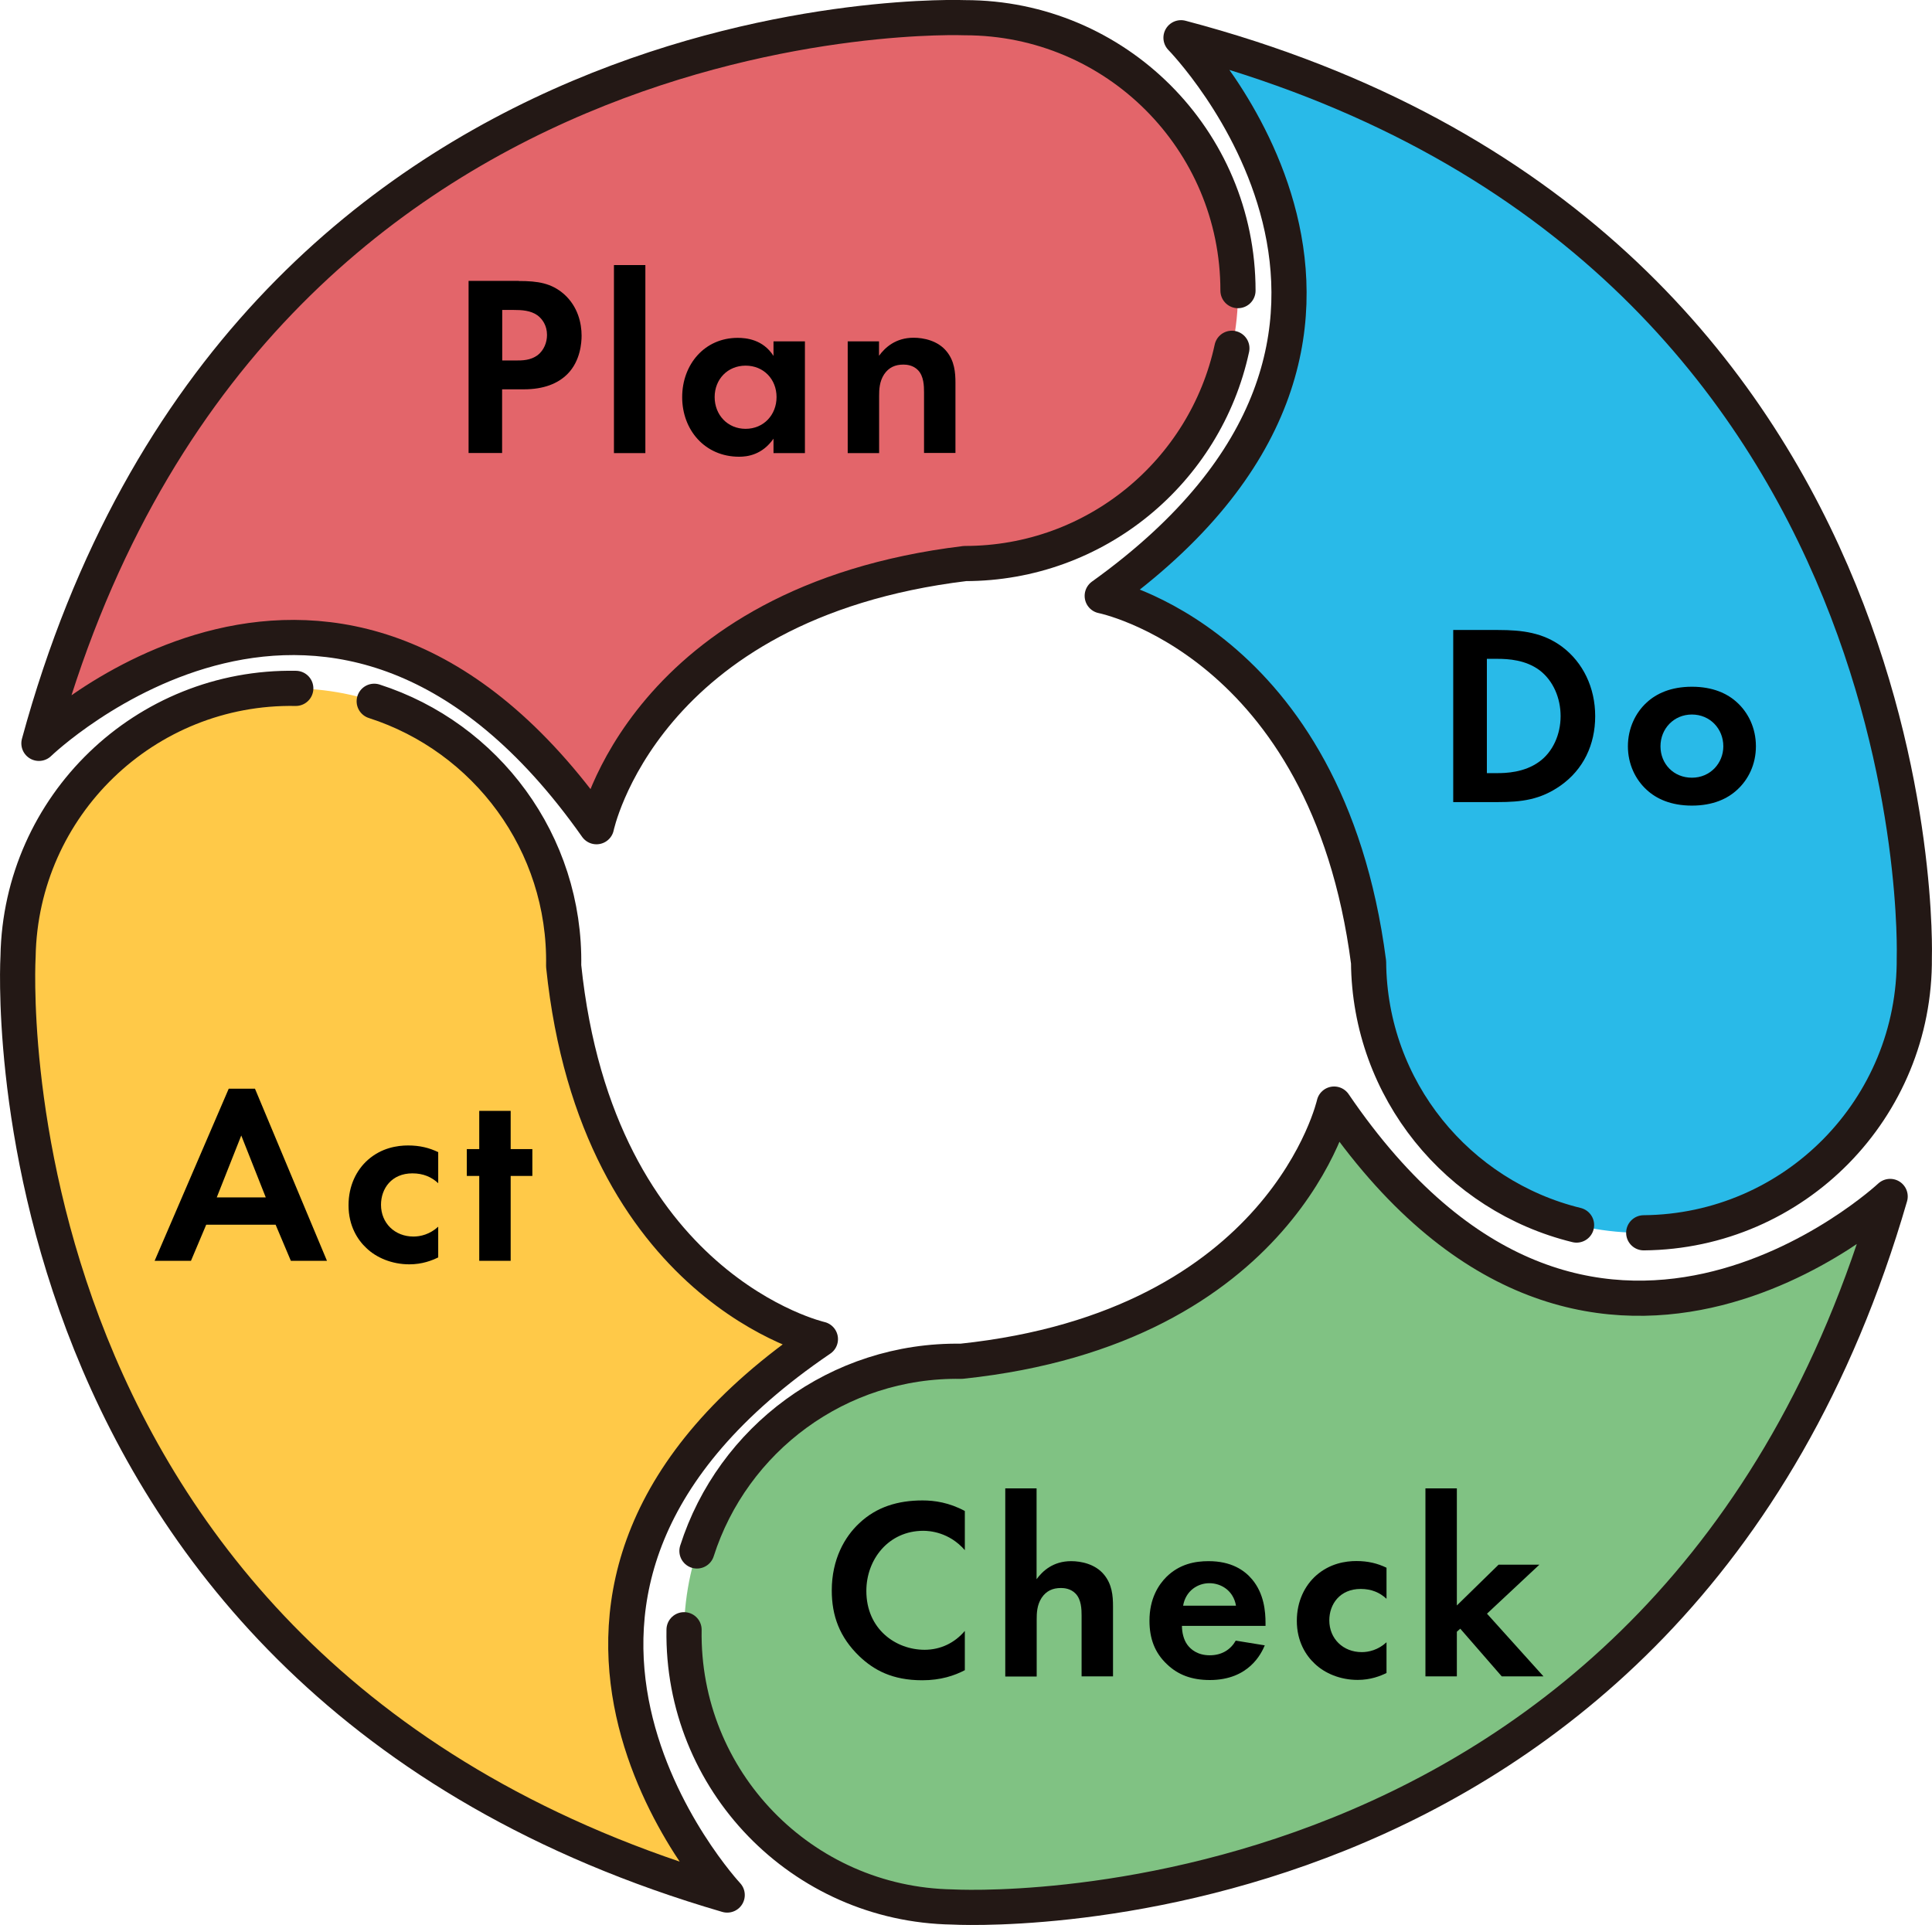
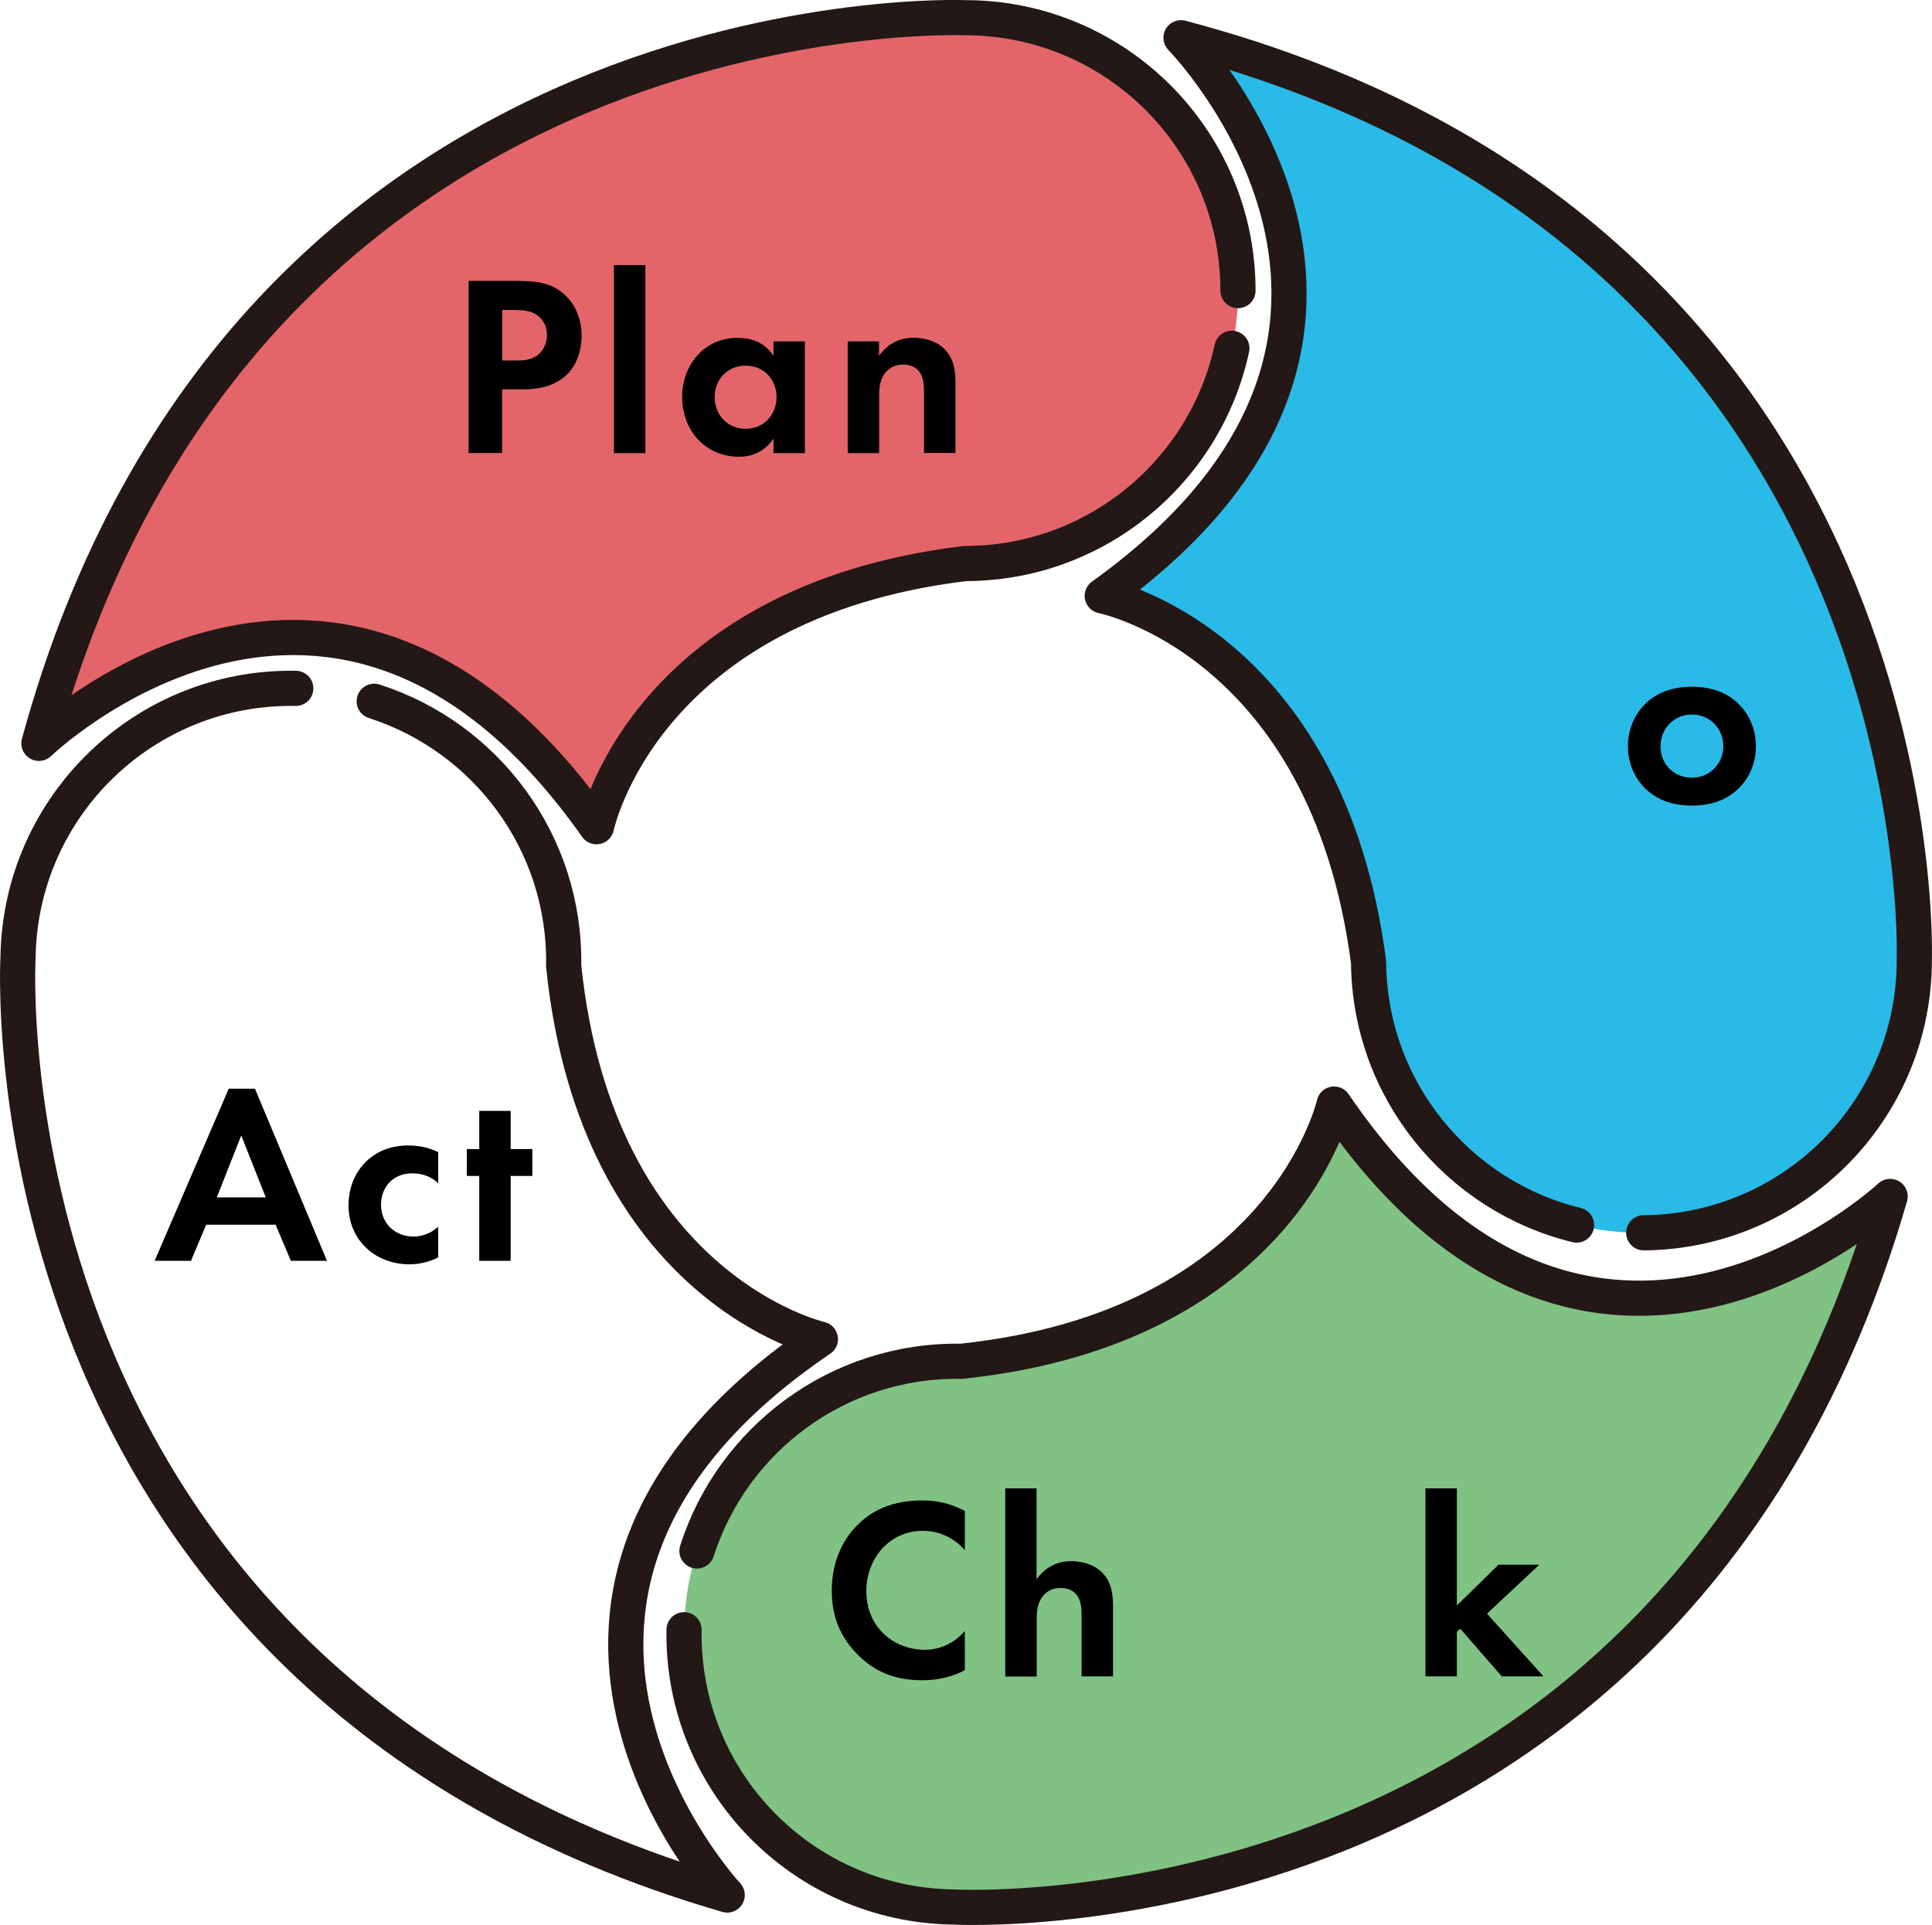
<svg xmlns="http://www.w3.org/2000/svg" id="Layer_2" data-name="Layer 2" viewBox="0 0 164.8 164.21">
  <defs>
    <style>
      .cls-1 {
        fill: #80c283;
      }

      .cls-1, .cls-2, .cls-3, .cls-4, .cls-5 {
        fill-rule: evenodd;
      }

      .cls-2 {
        fill: #ffc948;
      }

      .cls-3 {
        fill: #e3656a;
      }

      .cls-4 {
        fill: none;
        stroke: #231815;
        stroke-linecap: round;
        stroke-linejoin: round;
        stroke-width: 3px;
      }

      .cls-5 {
        fill: #29bae8;
      }
    </style>
  </defs>
  <g id="design">
    <g>
      <path class="cls-3" d="M82.33,1.51S20.89-1.06,3.33,63.41c0,0,25.32-24.45,47.56,7.11,0,0,3.95-19.12,31.44-22.45,12.86,0,23.28-10.42,23.28-23.28S95.18,1.51,82.33,1.51Z" />
      <path class="cls-5" d="M163.29,81.69s2.06-61.45-62.55-78.47c0,0,24.67,25.11-6.72,47.61,0,0,19.15,3.79,22.72,31.25,.11,12.85,10.61,23.19,23.47,23.08,12.86-.11,23.19-10.62,23.08-23.47Z" />
      <path class="cls-1" d="M81.25,162.67s61.38,3.56,79.98-60.61c0,0-25.71,24.04-47.43-7.88,0,0-4.26,19.05-31.8,21.94-12.85-.21-23.44,10.04-23.65,22.9-.21,12.86,10.04,23.44,22.9,23.65Z" />
-       <path class="cls-2" d="M1.54,81.58s-3.66,61.38,60.49,80.07c0,0-24-25.74,7.95-47.42,0,0-19.05-4.29-21.9-31.83,.23-12.85-10.01-23.46-22.86-23.68-12.85-.23-23.46,10.01-23.69,22.86Z" />
      <path class="cls-4" d="M105.6,24.79c0-12.86-10.42-23.28-23.28-23.28,0,0-61.43-2.57-79,61.9,0,0,25.32-24.45,47.56,7.11,0,0,3.95-19.12,31.44-22.45,11.17,0,20.5-7.87,22.76-18.36" />
      <path class="cls-4" d="M140.21,105.16c12.86-.11,23.19-10.62,23.08-23.47,0,0,2.06-61.45-62.55-78.47,0,0,24.67,25.11-6.72,47.61,0,0,19.15,3.79,22.72,31.25,.09,10.88,7.63,19.95,17.74,22.42" />
      <path class="cls-4" d="M58.35,139.02c-.21,12.86,10.04,23.44,22.9,23.65,0,0,61.38,3.56,79.98-60.61,0,0-25.71,24.04-47.43-7.88,0,0-4.26,19.05-31.8,21.94-10.51-.17-19.51,6.66-22.55,16.18" />
      <path class="cls-4" d="M25.23,58.72c-12.85-.23-23.46,10.01-23.69,22.86,0,0-3.66,61.38,60.49,80.07,0,0-24-25.74,7.95-47.42,0,0-19.05-4.29-21.9-31.83,.19-10.51-6.63-19.52-16.16-22.58" />
      <g>
        <path d="M44.24,23.97c1.65,0,2.79,.18,3.87,1.12,1.19,1.06,1.5,2.49,1.5,3.54,0,.57-.09,2.16-1.21,3.28-.81,.81-2.02,1.3-3.72,1.3h-1.85v5.43h-2.86v-14.68h4.27Zm-1.41,6.78h1.17c.55,0,1.25,0,1.87-.46,.53-.42,.79-1.08,.79-1.72,0-.81-.4-1.36-.81-1.67-.59-.42-1.34-.46-2.02-.46h-.99v4.31Z" />
        <path d="M55.05,22.61v16.04h-2.68V22.61h2.68Z" />
        <path d="M65.98,29.12h2.68v9.53h-2.68v-1.23c-.97,1.39-2.24,1.54-2.93,1.54-2.93,0-4.86-2.29-4.86-5.08s1.91-5.06,4.73-5.06c.73,0,2.16,.13,3.06,1.54v-1.23Zm-5.02,4.75c0,1.52,1.1,2.71,2.64,2.71s2.64-1.19,2.64-2.71-1.1-2.68-2.64-2.68-2.64,1.17-2.64,2.68Z" />
        <path d="M72.3,29.12h2.68v1.23c.51-.7,1.41-1.54,2.95-1.54,.84,0,2.07,.24,2.82,1.17,.66,.81,.75,1.76,.75,2.68v5.98h-2.68v-5.19c0-.53-.02-1.36-.51-1.87-.42-.44-.99-.48-1.25-.48-.7,0-1.25,.24-1.65,.84-.4,.62-.42,1.3-.42,1.85v4.86h-2.68v-9.53Z" />
      </g>
      <g>
-         <path d="M127.79,53.74c2.05,0,3.83,.22,5.46,1.43,1.78,1.34,2.82,3.48,2.82,5.92s-1.01,4.55-2.95,5.92c-1.72,1.21-3.32,1.41-5.37,1.41h-3.79v-14.68h3.83Zm-.97,12.21h.88c.73,0,2.31-.04,3.59-.97,1.17-.84,1.83-2.33,1.83-3.89s-.64-3.04-1.8-3.92c-1.19-.88-2.64-.97-3.61-.97h-.88v9.75Z" />
        <path d="M148.17,59.92c.95,.86,1.61,2.18,1.61,3.74s-.66,2.86-1.61,3.72c-.81,.75-2.05,1.34-3.85,1.34s-3.04-.59-3.85-1.34c-.95-.86-1.61-2.18-1.61-3.72s.66-2.88,1.61-3.74c.81-.75,2.05-1.34,3.85-1.34s3.04,.59,3.85,1.34Zm-1.17,3.74c0-1.5-1.14-2.71-2.68-2.71s-2.68,1.21-2.68,2.71,1.12,2.68,2.68,2.68,2.68-1.23,2.68-2.68Z" />
      </g>
      <g>
        <path d="M82.3,142.47c-.88,.46-2.05,.86-3.63,.86-2.57,0-4.14-.88-5.37-2.05-1.69-1.63-2.35-3.46-2.35-5.61,0-2.66,1.1-4.58,2.35-5.74,1.47-1.39,3.3-1.94,5.39-1.94,1.03,0,2.27,.18,3.61,.9v3.34c-1.34-1.54-3.01-1.65-3.54-1.65-2.95,0-4.86,2.42-4.86,5.13,0,3.26,2.51,5.02,4.97,5.02,1.36,0,2.57-.59,3.43-1.61v3.34Z" />
        <path d="M85.74,126.96h2.68v7.75c.51-.7,1.41-1.54,2.95-1.54,.84,0,2.07,.24,2.82,1.17,.66,.81,.75,1.76,.75,2.68v5.98h-2.68v-5.19c0-.53-.02-1.36-.51-1.87-.42-.44-.99-.48-1.25-.48-.7,0-1.25,.24-1.65,.84-.4,.62-.42,1.3-.42,1.85v4.86h-2.68v-16.04Z" />
-         <path d="M107.89,140.34c-.29,.7-1.36,2.97-4.69,2.97-1.54,0-2.71-.44-3.65-1.34-1.06-.99-1.5-2.22-1.5-3.72,0-1.89,.77-3.06,1.45-3.74,1.12-1.1,2.44-1.34,3.59-1.34,1.94,0,3.06,.77,3.72,1.56,1.01,1.21,1.14,2.71,1.14,3.74v.22h-7.13c0,.57,.15,1.19,.46,1.61,.29,.4,.88,.9,1.91,.9s1.78-.48,2.22-1.25l2.46,.4Zm-2.46-3.37c-.22-1.3-1.28-1.92-2.27-1.92s-2.02,.64-2.24,1.92h4.51Z" />
-         <path d="M118.27,136.38c-.57-.53-1.28-.84-2.2-.84-1.78,0-2.68,1.3-2.68,2.68,0,1.56,1.17,2.71,2.77,2.71,.59,0,1.39-.18,2.11-.84v2.62c-.53,.26-1.36,.59-2.46,.59-1.5,0-2.82-.57-3.67-1.39-.73-.68-1.52-1.87-1.52-3.65,0-1.67,.68-3.01,1.65-3.87,1.17-1.03,2.51-1.23,3.43-1.23,.99,0,1.8,.2,2.57,.57v2.64Z" />
        <path d="M124.27,126.96v9.99l3.56-3.48h3.48l-4.47,4.18,4.82,5.35h-3.56l-3.54-4.07-.29,.26v3.81h-2.68v-16.04h2.68Z" />
      </g>
      <g>
        <path d="M23.51,104.47h-5.92l-1.3,3.08h-3.1l6.32-14.68h2.24l6.14,14.68h-3.08l-1.3-3.08Zm-.84-2.33l-2.09-5.28-2.09,5.28h4.18Z" />
        <path d="M37.38,100.93c-.57-.53-1.28-.84-2.2-.84-1.78,0-2.68,1.3-2.68,2.68,0,1.56,1.17,2.71,2.77,2.71,.59,0,1.39-.18,2.11-.84v2.62c-.53,.26-1.36,.59-2.46,.59-1.5,0-2.82-.57-3.67-1.39-.73-.68-1.52-1.87-1.52-3.65,0-1.67,.68-3.01,1.65-3.87,1.17-1.03,2.51-1.23,3.43-1.23,.99,0,1.8,.2,2.57,.57v2.64Z" />
        <path d="M43.56,100.31v7.24h-2.68v-7.24h-1.06v-2.29h1.06v-3.26h2.68v3.26h1.85v2.29h-1.85Z" />
      </g>
    </g>
  </g>
</svg>